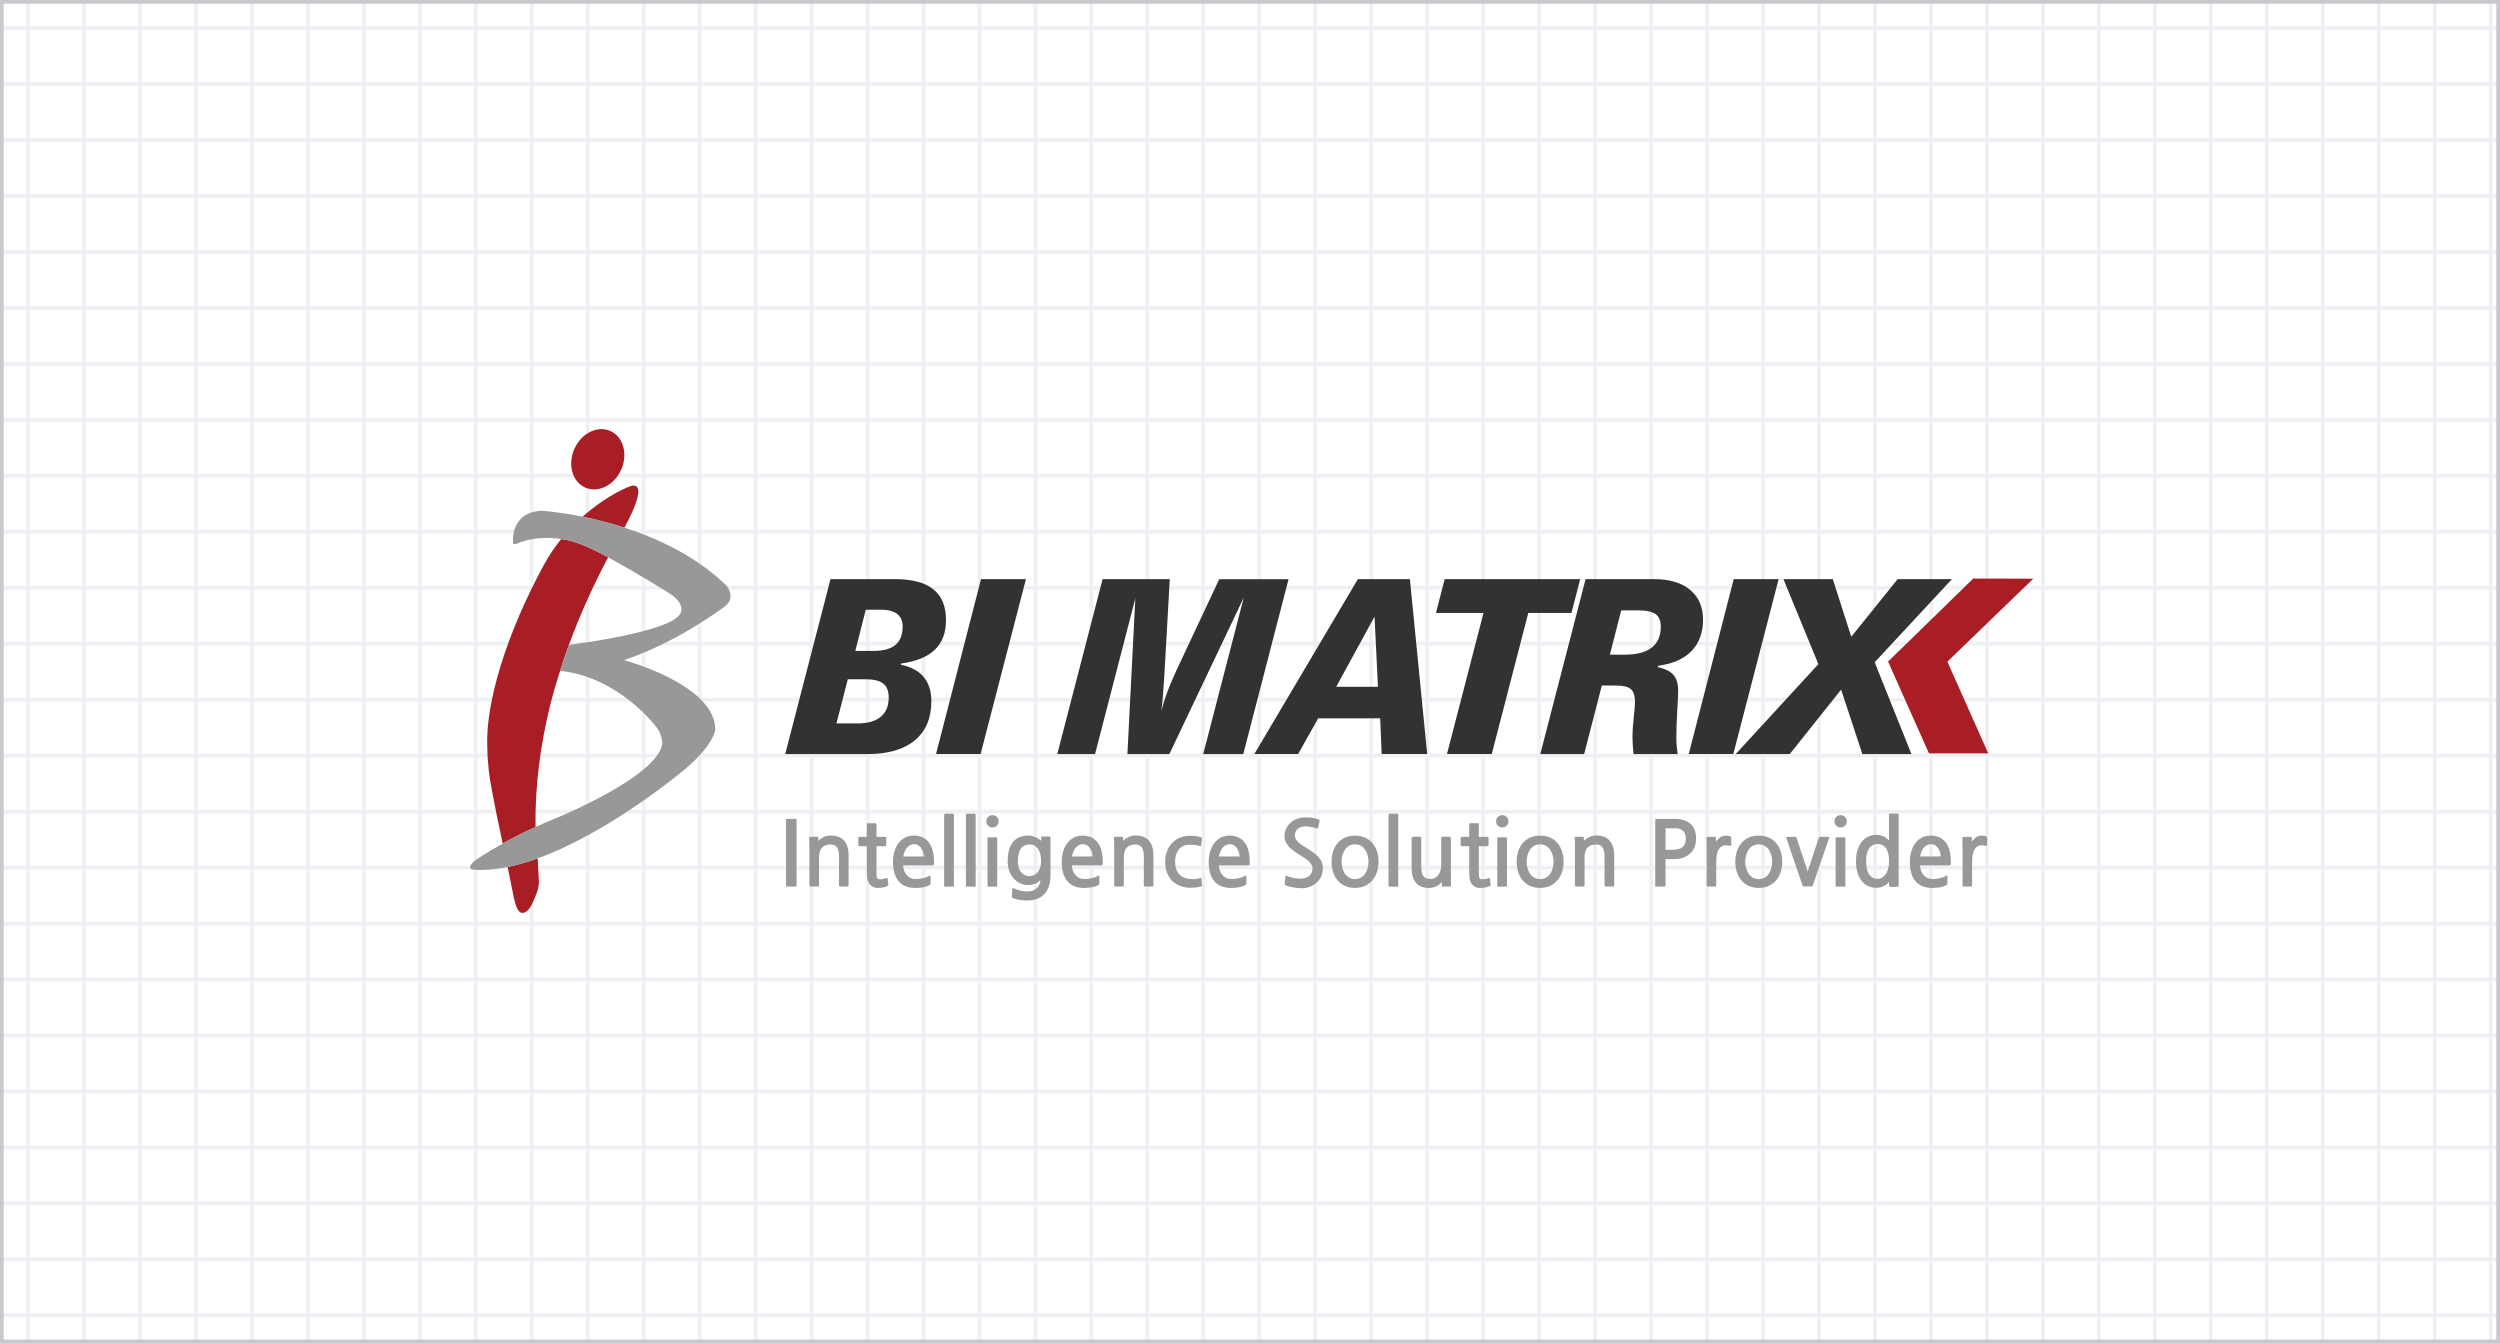
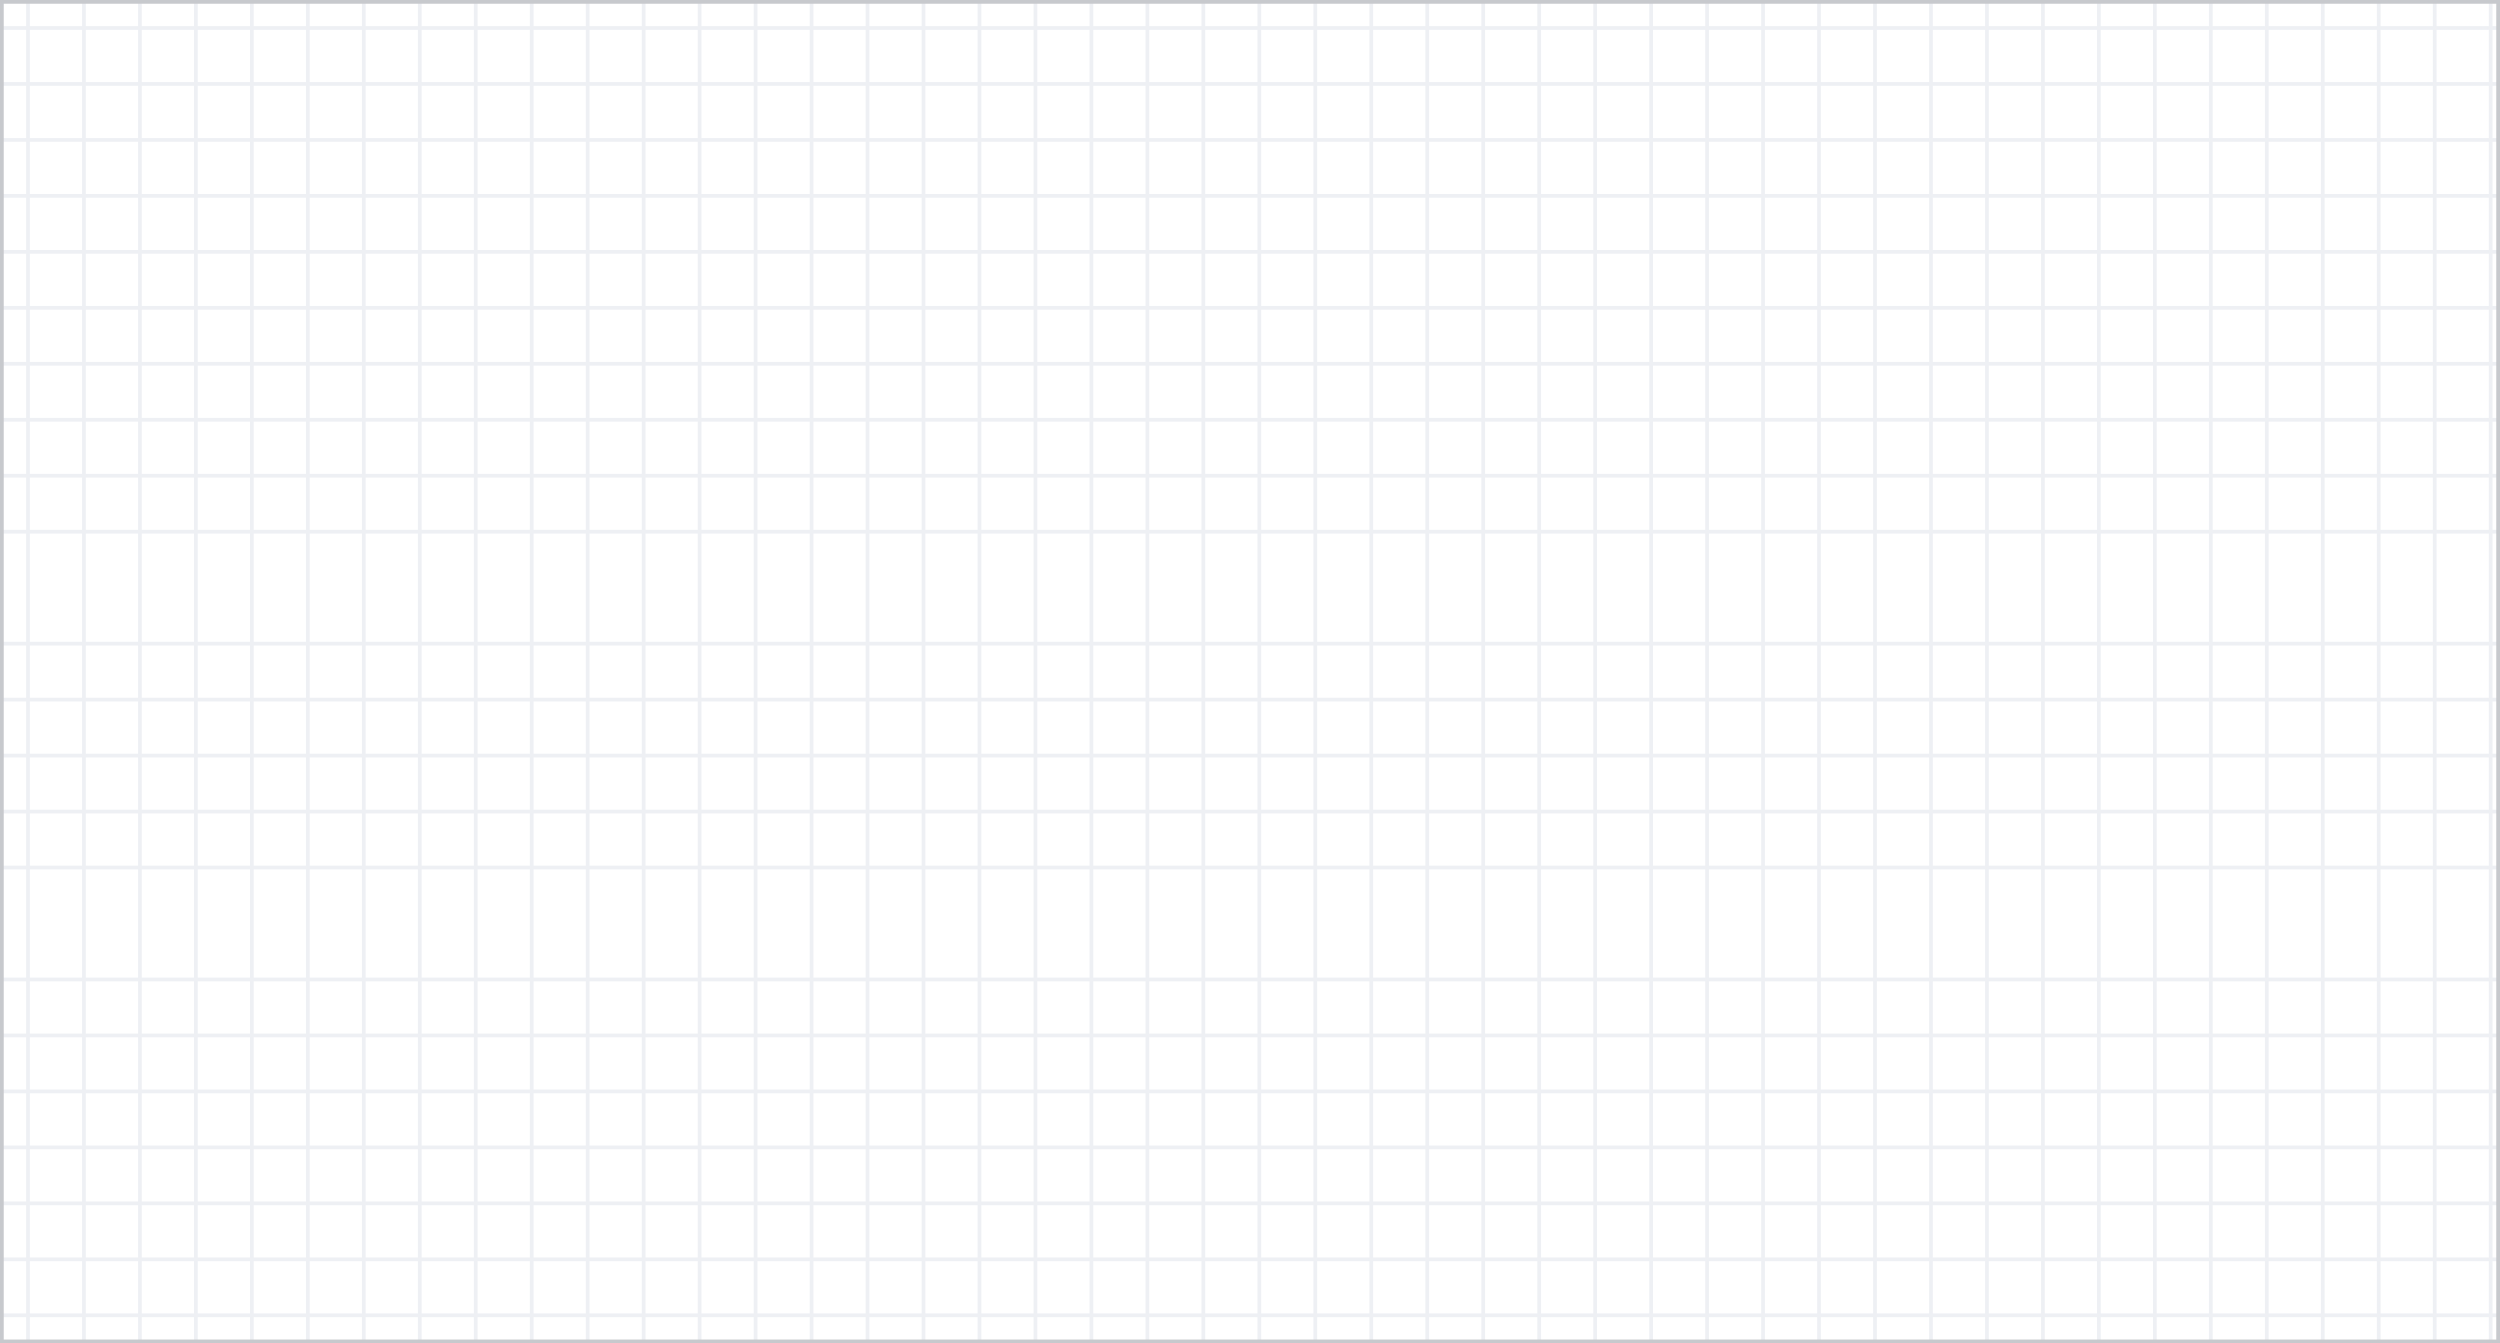
<svg xmlns="http://www.w3.org/2000/svg" width="670" height="360" viewBox="0 0 670 360" fill="none">
  <rect x="0" y="0" width="670" height="360" fill="#808080" stroke="none" />
  <g clip-path="url(#clip0_5260_58397)">
    <rect width="670" height="360" fill="white" />
    <rect x="7" width="1" height="360" fill="#EEF0F4" />
    <rect x="22" width="1" height="360" fill="#EEF0F4" />
    <rect x="37" width="1" height="360" fill="#EEF0F4" />
    <rect x="52" width="1" height="360" fill="#EEF0F4" />
    <rect x="67" width="1" height="360" fill="#EEF0F4" />
    <rect x="82" width="1" height="360" fill="#EEF0F4" />
    <rect x="97" width="1" height="360" fill="#EEF0F4" />
    <rect x="112" width="1" height="360" fill="#EEF0F4" />
    <rect x="127" width="1" height="360" fill="#EEF0F4" />
    <rect x="142" width="1" height="360" fill="#EEF0F4" />
    <rect x="157" width="1" height="360" fill="#EEF0F4" />
    <rect x="172" width="1" height="360" fill="#EEF0F4" />
    <rect x="187" width="1" height="360" fill="#EEF0F4" />
    <rect x="202" width="1" height="360" fill="#EEF0F4" />
    <rect x="217" width="1" height="360" fill="#EEF0F4" />
    <rect x="232" width="1" height="360" fill="#EEF0F4" />
    <rect x="247" width="1" height="360" fill="#EEF0F4" />
    <rect x="262" width="1" height="360" fill="#EEF0F4" />
    <rect x="277" width="1" height="360" fill="#EEF0F4" />
    <rect x="292" width="1" height="360" fill="#EEF0F4" />
    <rect x="307" width="1" height="360" fill="#EEF0F4" />
    <rect x="322" width="1" height="360" fill="#EEF0F4" />
    <rect x="337" width="1" height="360" fill="#EEF0F4" />
    <rect x="352" width="1" height="360" fill="#EEF0F4" />
    <rect x="367" width="1" height="360" fill="#EEF0F4" />
    <rect x="382" width="1" height="360" fill="#EEF0F4" />
    <rect x="397" width="1" height="360" fill="#EEF0F4" />
    <rect x="412" width="1" height="360" fill="#EEF0F4" />
    <rect x="427" width="1" height="360" fill="#EEF0F4" />
    <rect x="442" width="1" height="360" fill="#EEF0F4" />
    <rect x="457" width="1" height="360" fill="#EEF0F4" />
    <rect x="472" width="1" height="360" fill="#EEF0F4" />
    <rect x="487" width="1" height="360" fill="#EEF0F4" />
    <rect x="502" width="1" height="360" fill="#EEF0F4" />
    <rect x="517" width="1" height="360" fill="#EEF0F4" />
    <rect x="532" width="1" height="360" fill="#EEF0F4" />
    <rect x="547" width="1" height="360" fill="#EEF0F4" />
    <rect x="562" width="1" height="360" fill="#EEF0F4" />
    <rect x="577" width="1" height="360" fill="#EEF0F4" />
    <rect x="592" width="1" height="360" fill="#EEF0F4" />
    <rect x="607" width="1" height="360" fill="#EEF0F4" />
    <rect x="622" width="1" height="360" fill="#EEF0F4" />
    <rect x="637" width="1" height="360" fill="#EEF0F4" />
    <rect x="652" width="1" height="360" fill="#EEF0F4" />
    <rect x="667" width="1" height="360" fill="#EEF0F4" />
    <rect x="755" y="7" width="1" height="840" transform="rotate(90 755 7)" fill="#EEF0F4" />
    <rect x="755" y="22" width="1" height="840" transform="rotate(90 755 22)" fill="#EEF0F4" />
    <rect x="755" y="37" width="1" height="840" transform="rotate(90 755 37)" fill="#EEF0F4" />
    <rect x="755" y="52" width="1" height="840" transform="rotate(90 755 52)" fill="#EEF0F4" />
    <rect x="755" y="67" width="1" height="840" transform="rotate(90 755 67)" fill="#EEF0F4" />
    <rect x="755" y="82" width="1" height="840" transform="rotate(90 755 82)" fill="#EEF0F4" />
    <rect x="755" y="97" width="1" height="840" transform="rotate(90 755 97)" fill="#EEF0F4" />
    <rect x="755" y="112" width="1" height="840" transform="rotate(90 755 112)" fill="#EEF0F4" />
    <rect x="755" y="127" width="1" height="840" transform="rotate(90 755 127)" fill="#EEF0F4" />
    <rect x="755" y="142" width="1" height="840" transform="rotate(90 755 142)" fill="#EEF0F4" />
-     <rect x="755" y="157" width="1" height="840" transform="rotate(90 755 157)" fill="#EEF0F4" />
    <rect x="755" y="172" width="1" height="840" transform="rotate(90 755 172)" fill="#EEF0F4" />
    <rect x="755" y="187" width="1" height="840" transform="rotate(90 755 187)" fill="#EEF0F4" />
    <rect x="755" y="202" width="1" height="840" transform="rotate(90 755 202)" fill="#EEF0F4" />
    <rect x="755" y="217" width="1" height="840" transform="rotate(90 755 217)" fill="#EEF0F4" />
    <rect x="755" y="232" width="1" height="840" transform="rotate(90 755 232)" fill="#EEF0F4" />
-     <rect x="755" y="247" width="1" height="840" transform="rotate(90 755 247)" fill="#EEF0F4" />
    <rect x="755" y="262" width="1" height="840" transform="rotate(90 755 262)" fill="#EEF0F4" />
    <rect x="755" y="277" width="1" height="840" transform="rotate(90 755 277)" fill="#EEF0F4" />
    <rect x="755" y="292" width="1" height="840" transform="rotate(90 755 292)" fill="#EEF0F4" />
    <rect x="755" y="307" width="1" height="840" transform="rotate(90 755 307)" fill="#EEF0F4" />
    <rect x="755" y="322" width="1" height="840" transform="rotate(90 755 322)" fill="#EEF0F4" />
    <rect x="755" y="337" width="1" height="840" transform="rotate(90 755 337)" fill="#EEF0F4" />
    <rect x="755" y="352" width="1" height="840" transform="rotate(90 755 352)" fill="#EEF0F4" />
    <g clip-path="url(#clip1_5260_58397)">
      <path d="M528.823 155.053L506.004 177.298L516.968 201.919H532.86L521.896 177.334L544.923 155.089L528.823 155.053Z" fill="#A91E24" />
      <path d="M137.501 239.571C138.257 243.399 139.001 245.142 140.586 244.544C141.745 244.106 142.574 242.448 143.367 240.546C144.355 238.17 144.392 237.438 144.428 236.305C144.331 234.22 144.221 232.124 144.099 230.027C141.391 231.002 138.684 231.807 136.037 232.343C136.488 234.525 136.976 236.914 137.501 239.559V239.571Z" fill="#A91E24" />
      <path d="M170.94 130.895C170.647 130.115 169.915 129.944 168.769 130.371C166.464 131.224 161.378 133.808 156.121 138.476C159.426 139.147 163.268 140.085 167.354 141.414C170.293 135.917 171.501 132.394 170.952 130.907L170.94 130.895Z" fill="#A91E24" />
      <path d="M143.513 221.337C143.403 210.891 144.708 200.104 147.452 188.951C148.22 185.904 149.123 182.844 150.099 179.785C150.83 177.469 151.623 175.153 152.465 172.837C155.319 165.048 158.819 157.223 162.978 149.361C162.502 149.105 162.039 148.849 161.575 148.605C158.514 146.996 156.502 146.106 153.855 145.217C153.855 145.217 152.489 144.766 150.391 144.461C148.745 146.509 147.171 148.8 145.781 151.348C135.914 169.485 130.011 188.28 130.596 200.408C130.621 202.371 130.645 202.834 130.975 206.381C131.206 208.831 132.377 215.121 134.719 226.066C137.134 224.726 140.11 223.19 143.537 221.617C143.537 221.52 143.537 221.422 143.513 221.337Z" fill="#A91E24" />
      <path d="M194.653 156.893C186.628 149.104 176.407 144.326 167.345 141.401C163.271 140.085 159.43 139.134 156.112 138.463C149.575 137.135 145.135 136.879 145.135 136.879C136.647 137.293 137.488 145.362 137.488 145.362C137.769 146.289 138.647 145.643 138.647 145.643C142.916 143.851 147.404 144.022 150.38 144.46C152.478 144.777 153.844 145.216 153.844 145.216C156.49 146.106 158.503 146.984 161.564 148.605C162.003 148.836 162.479 149.092 162.967 149.36C170.492 153.444 179.432 159.026 179.432 159.026C183.603 161.72 182.493 164.036 182.493 164.036C181.212 168.765 158.527 172.044 152.465 172.836C151.612 175.152 150.831 177.468 150.099 179.784C166.077 181.491 175.919 194.886 175.919 194.886C177.407 196.739 177.493 199.055 177.493 199.055C176.931 207.77 149.672 218.984 149.672 218.984C147.477 219.862 145.44 220.751 143.525 221.629C140.098 223.201 137.135 224.737 134.707 226.078C129.914 228.747 127.231 230.661 127.231 230.661C124.633 232.977 126.902 233.075 126.902 233.075C129.792 233.282 132.866 233.001 136.025 232.368C138.671 231.831 141.367 231.027 144.086 230.052C163.772 222.933 183.786 205.978 183.786 205.978C191.579 199.311 191.714 195.411 191.714 195.411C191.433 183.319 167.235 176.92 167.235 176.92C182.115 171.922 194.494 162.33 194.494 162.33C197.324 159.782 194.628 156.905 194.628 156.905L194.653 156.893Z" fill="#989898" />
      <path d="M166.491 125.849C164.637 130.042 160.331 132.2 156.855 130.676C153.392 129.153 152.074 124.509 153.928 120.316C155.782 116.123 160.088 113.965 163.564 115.501C167.027 117.025 168.345 121.669 166.491 125.862V125.849Z" fill="#A91E24" />
      <path d="M210.44 202.076L222.575 155.209H239.882C244.444 155.209 247.859 156.111 250.127 157.927C252.396 159.743 253.53 162.486 253.53 166.179C253.53 169.555 252.542 172.2 250.554 174.114C248.566 176.028 245.553 177.271 241.504 177.82L241.394 178.137C244.114 178.685 246.163 179.782 247.541 181.428C248.92 183.073 249.603 185.231 249.603 187.924C249.603 192.459 248.127 195.945 245.175 198.407C242.224 200.857 237.992 202.088 232.479 202.088H210.428L210.44 202.076ZM224.173 193.873H229.893C232.589 193.873 234.638 193.275 236.052 192.093C237.467 190.911 238.175 189.192 238.175 186.925C238.175 185.206 237.687 183.975 236.699 183.195C235.711 182.427 234.113 182.037 231.906 182.037H227.21L224.173 193.86V193.873ZM229.222 174.443H234.089C236.735 174.443 238.699 173.907 239.98 172.834C241.26 171.762 241.907 170.128 241.907 167.922C241.907 166.411 241.419 165.289 240.443 164.534C239.467 163.778 238.004 163.4 236.065 163.4H232.028L229.222 174.443Z" fill="#323232" />
      <path d="M250.861 202.076L262.911 155.209H274.949L262.802 202.076H250.861Z" fill="#323232" />
-       <path d="M283.352 202.076L295.499 155.209H313.501L312.099 180.062C312.074 180.428 312.038 181.013 311.989 181.842C311.794 185.377 311.538 188.29 311.22 190.581C312.038 187.388 313.306 183.938 315.026 180.257L315.196 179.843L326.759 155.221H345.334L333.198 202.088H322.466L333.32 160.17L313.391 202.088H302.146L304.268 160.365L293.475 202.088H283.364L283.352 202.076Z" fill="#323232" />
      <path d="M336.164 202.076L363.911 155.209H377.851L382.486 202.076H370.29L369.887 192.507H353.276L347.897 202.076H336.164ZM358.105 184.06H369.29L368.375 165.253L358.105 184.06Z" fill="#323232" />
      <path d="M387.789 202.076L397.583 164.265H384.838L387.18 155.209H423.488L421.147 164.265H409.584L399.791 202.076H387.789Z" fill="#323232" />
      <path d="M412.803 202.076L424.938 155.209H443.33C447.441 155.209 450.648 156.172 452.953 158.086C455.259 159.999 456.417 162.669 456.417 166.082C456.417 169.494 455.38 172.359 453.307 174.492C451.234 176.625 448.258 177.929 444.379 178.417L444.27 178.795C446.258 179.221 447.672 179.916 448.502 180.891C449.331 181.866 449.746 183.292 449.746 185.182C449.746 186.011 449.66 187.802 449.502 190.569C449.343 193.336 449.258 195.676 449.258 197.602C449.258 198.236 449.282 198.931 449.343 199.687C449.404 200.442 449.49 201.235 449.624 202.088H437.781C437.683 201.174 437.61 200.345 437.574 199.577C437.525 198.809 437.501 198.09 437.501 197.42C437.501 196.103 437.61 194.409 437.842 192.325C438.074 190.24 438.184 188.814 438.184 188.058C438.184 186.486 437.818 185.377 437.098 184.719C436.378 184.06 435.073 183.731 433.207 183.731H429.292L424.548 202.088H412.815L412.803 202.076ZM431.463 175.443H435.549C438.696 175.443 441.062 174.809 442.672 173.553C444.282 172.298 445.087 170.445 445.087 167.983C445.087 166.398 444.623 165.265 443.721 164.595C442.806 163.924 441.22 163.583 438.952 163.583H434.488L431.451 175.443H431.463Z" fill="#323232" />
      <path d="M452.588 202.076L464.638 155.209H476.676L464.528 202.076H452.588Z" fill="#323232" />
      <path d="M465.174 202.076L487.323 177.99L477.956 155.209H491.189L496.141 170.652L508.569 155.209H523.119L502.41 177.49L512.264 202.088H499.117L493.421 184.828L479.651 202.088H465.174V202.076Z" fill="#323232" />
      <path d="M213.167 237.611H210.971C210.764 237.611 210.654 237.501 210.654 237.294V219.766C210.654 219.559 210.764 219.449 210.971 219.449H213.167C213.374 219.449 213.484 219.559 213.484 219.766V237.294C213.484 237.501 213.374 237.611 213.167 237.611Z" fill="#989898" />
      <path d="M225.144 237.584C225.058 237.584 224.997 237.547 224.936 237.474C224.875 237.401 224.851 237.328 224.851 237.243V229.588C224.851 228.43 224.668 227.601 224.314 227.089C223.948 226.577 223.387 226.321 222.619 226.321C221.558 226.321 220.777 226.614 220.265 227.199C219.753 227.784 219.509 228.637 219.509 229.734V237.267C219.509 237.474 219.411 237.584 219.216 237.584H217.216C217.131 237.584 217.07 237.547 217.009 237.474C216.948 237.401 216.923 237.328 216.923 237.243V227.662C216.923 227.052 216.923 226.467 216.911 225.907C216.911 225.346 216.887 224.907 216.85 224.578C216.814 224.371 216.935 224.261 217.192 224.261H219.094C219.265 224.261 219.338 224.322 219.314 224.456L219.289 225.334C219.692 224.944 220.168 224.615 220.729 224.334C221.29 224.054 221.936 223.92 222.68 223.92C224.217 223.92 225.4 224.371 226.205 225.285C227.01 226.187 227.424 227.503 227.424 229.222V237.267C227.424 237.474 227.327 237.584 227.132 237.584H225.131H225.144Z" fill="#989898" />
      <path d="M237.951 237.389C237.732 237.536 237.366 237.67 236.878 237.791C236.39 237.913 235.866 237.974 235.304 237.974C234.634 237.974 234.097 237.828 233.695 237.548C233.292 237.267 232.999 236.938 232.804 236.573C232.585 236.158 232.438 235.671 232.39 235.11C232.341 234.549 232.316 233.781 232.316 232.818V226.773H230.316C230.231 226.773 230.17 226.748 230.109 226.687C230.048 226.626 230.023 226.565 230.023 226.48V224.579C230.023 224.493 230.048 224.432 230.109 224.371C230.17 224.31 230.231 224.286 230.316 224.286H232.316V220.91C232.316 220.824 232.353 220.763 232.414 220.703C232.475 220.642 232.548 220.617 232.633 220.617H234.585C234.682 220.617 234.756 220.642 234.817 220.703C234.878 220.763 234.902 220.824 234.902 220.91V224.286H237.219C237.305 224.286 237.366 224.31 237.427 224.371C237.488 224.432 237.512 224.493 237.512 224.579V226.48C237.512 226.565 237.488 226.626 237.427 226.687C237.366 226.748 237.305 226.773 237.219 226.773H234.902V232.989C234.902 234.086 234.926 234.769 234.975 235.061C235.036 235.354 235.195 235.524 235.439 235.585C235.683 235.646 235.951 235.671 236.256 235.634C236.463 235.597 236.695 235.561 236.951 235.5C237.207 235.439 237.439 235.378 237.622 235.293C237.707 235.256 237.756 235.256 237.793 235.293C237.829 235.317 237.854 235.39 237.89 235.524L238.085 237.109C238.097 237.219 238.061 237.316 237.963 237.401L237.951 237.389Z" fill="#989898" />
      <path d="M250.293 231.537C250.293 231.671 250.257 231.757 250.183 231.83C250.11 231.891 250.037 231.927 249.952 231.927H242.024C242.109 233 242.439 233.877 243.036 234.56C243.634 235.243 244.439 235.584 245.476 235.584C246 235.584 246.61 235.511 247.281 235.377C247.951 235.243 248.573 234.999 249.135 234.67C249.244 234.609 249.317 234.609 249.354 234.694C249.391 234.779 249.403 234.877 249.403 235.011V236.669C249.403 236.815 249.378 236.925 249.33 237.01C249.281 237.095 249.183 237.168 249.037 237.254C248.561 237.51 247.988 237.693 247.342 237.802C246.695 237.912 246.024 237.973 245.354 237.973C243.366 237.973 241.853 237.376 240.841 236.181C239.816 234.987 239.316 233.231 239.316 230.915C239.316 230.05 239.426 229.197 239.658 228.368C239.877 227.539 240.219 226.783 240.682 226.125C241.146 225.467 241.719 224.943 242.426 224.541C243.134 224.138 243.963 223.943 244.927 223.943C245.89 223.943 246.732 224.126 247.415 224.492C248.098 224.858 248.659 225.357 249.086 225.991C249.525 226.613 249.83 227.344 250.025 228.185C250.22 229.026 250.318 229.916 250.318 230.855C250.318 230.964 250.318 231.098 250.305 231.245C250.305 231.391 250.305 231.488 250.305 231.561L250.293 231.537ZM245.012 226.235C244.573 226.235 244.195 226.332 243.853 226.527C243.512 226.722 243.231 226.966 242.988 227.271C242.744 227.576 242.548 227.929 242.402 228.331C242.256 228.734 242.146 229.136 242.073 229.538H247.586C247.586 229.221 247.537 228.868 247.427 228.478C247.317 228.088 247.171 227.734 246.951 227.405C246.744 227.076 246.476 226.796 246.159 226.576C245.841 226.357 245.451 226.235 245 226.235H245.012Z" fill="#989898" />
      <path d="M253.303 237.634C253.133 237.634 253.035 237.536 253.035 237.341V218.363C253.035 218.278 253.06 218.217 253.121 218.156C253.182 218.095 253.242 218.07 253.328 218.07H255.352C255.438 218.07 255.499 218.095 255.56 218.156C255.621 218.217 255.645 218.278 255.645 218.363V237.341C255.645 237.426 255.621 237.487 255.56 237.548C255.499 237.609 255.438 237.634 255.352 237.634H253.303Z" fill="#989898" />
      <path d="M259.134 237.634C258.963 237.634 258.865 237.536 258.865 237.341V218.363C258.865 218.278 258.89 218.217 258.951 218.156C259.012 218.095 259.073 218.07 259.158 218.07H261.183C261.268 218.07 261.329 218.095 261.39 218.156C261.451 218.217 261.475 218.278 261.475 218.363V237.341C261.475 237.426 261.451 237.487 261.39 237.548C261.329 237.609 261.268 237.634 261.183 237.634H259.134Z" fill="#989898" />
-       <path d="M265.977 221.762C265.513 221.762 265.123 221.604 264.806 221.287C264.489 220.97 264.33 220.592 264.33 220.129C264.33 219.666 264.489 219.263 264.806 218.947C265.123 218.617 265.513 218.459 265.977 218.459C266.44 218.459 266.83 218.617 267.16 218.947C267.477 219.276 267.635 219.666 267.635 220.129C267.635 220.592 267.477 220.97 267.16 221.287C266.843 221.604 266.44 221.762 265.977 221.762ZM264.94 237.632C264.855 237.632 264.794 237.608 264.733 237.547C264.672 237.486 264.647 237.425 264.647 237.34V224.675C264.647 224.59 264.672 224.529 264.733 224.468C264.794 224.407 264.855 224.383 264.94 224.383H266.965C267.05 224.383 267.111 224.407 267.172 224.468C267.233 224.529 267.257 224.59 267.257 224.675V237.34C267.257 237.425 267.233 237.486 267.172 237.547C267.111 237.608 267.05 237.632 266.965 237.632H264.94Z" fill="#989898" />
      <path d="M275.319 241.339C274.673 241.339 274.039 241.291 273.417 241.205C272.795 241.12 272.172 240.962 271.563 240.73C271.416 240.645 271.319 240.584 271.258 240.535C271.197 240.486 271.172 240.401 271.172 240.291L271.294 238.341C271.331 238.036 271.489 237.951 271.77 238.097C272.319 238.365 272.904 238.573 273.538 238.707C274.173 238.841 274.77 238.914 275.331 238.914C276.38 238.914 277.21 238.646 277.819 238.097C278.441 237.549 278.771 236.805 278.82 235.854C278.405 236.305 277.917 236.635 277.344 236.866C276.783 237.086 276.222 237.207 275.685 237.207C274.88 237.207 274.136 237.049 273.441 236.732C272.746 236.415 272.16 235.989 271.66 235.428C271.16 234.879 270.77 234.209 270.489 233.441C270.209 232.673 270.062 231.832 270.062 230.918C270.062 228.541 270.538 226.786 271.502 225.64C272.453 224.494 273.831 223.934 275.612 223.934C275.929 223.934 276.258 223.97 276.588 224.055C276.917 224.141 277.234 224.238 277.539 224.372C277.844 224.506 278.124 224.653 278.38 224.823C278.637 224.994 278.856 225.177 279.051 225.36L279.027 224.519C279.015 224.397 279.027 224.299 279.051 224.251C279.088 224.202 279.185 224.177 279.344 224.177H281.247C281.442 224.177 281.539 224.299 281.539 224.543V234.489C281.539 236.659 281.015 238.341 279.954 239.536C278.893 240.73 277.344 241.327 275.307 241.327L275.319 241.339ZM275.929 226.31C274.917 226.31 274.148 226.676 273.599 227.42C273.063 228.163 272.794 229.333 272.794 230.93C272.794 231.54 272.88 232.088 273.038 232.563C273.197 233.051 273.417 233.453 273.697 233.782C273.978 234.111 274.295 234.367 274.661 234.538C275.026 234.709 275.405 234.806 275.807 234.806C276.258 234.806 276.673 234.721 277.063 234.538C277.454 234.355 277.783 234.099 278.076 233.77C278.368 233.429 278.588 233.027 278.759 232.539C278.929 232.064 279.015 231.503 279.015 230.881C279.015 229.419 278.746 228.297 278.198 227.493C277.649 226.7 276.892 226.298 275.929 226.298V226.31Z" fill="#989898" />
      <path d="M295.518 231.537C295.518 231.671 295.481 231.757 295.408 231.83C295.335 231.891 295.262 231.927 295.176 231.927H287.249C287.334 233 287.663 233.877 288.261 234.56C288.859 235.243 289.664 235.584 290.7 235.584C291.225 235.584 291.834 235.511 292.505 235.377C293.176 235.243 293.798 234.999 294.359 234.67C294.469 234.609 294.542 234.609 294.579 234.694C294.615 234.779 294.627 234.877 294.627 235.011V236.669C294.627 236.815 294.603 236.925 294.554 237.01C294.505 237.095 294.408 237.168 294.262 237.254C293.774 237.51 293.213 237.693 292.566 237.802C291.92 237.912 291.249 237.973 290.578 237.973C288.59 237.973 287.078 237.376 286.066 236.181C285.041 234.987 284.541 233.231 284.541 230.915C284.541 230.05 284.651 229.197 284.883 228.368C285.102 227.539 285.444 226.783 285.907 226.125C286.37 225.467 286.944 224.943 287.651 224.541C288.358 224.138 289.188 223.943 290.151 223.943C291.115 223.943 291.956 224.126 292.639 224.492C293.322 224.858 293.883 225.357 294.31 225.991C294.749 226.613 295.054 227.344 295.249 228.185C295.445 229.026 295.542 229.916 295.542 230.855C295.542 230.964 295.542 231.098 295.53 231.245C295.53 231.391 295.53 231.488 295.53 231.561L295.518 231.537ZM290.237 226.235C289.798 226.235 289.42 226.332 289.078 226.527C288.737 226.722 288.456 226.966 288.212 227.271C287.968 227.576 287.773 227.929 287.627 228.331C287.48 228.734 287.371 229.136 287.297 229.538H292.81C292.81 229.221 292.761 228.868 292.652 228.478C292.542 228.088 292.396 227.734 292.176 227.405C291.969 227.076 291.7 226.796 291.383 226.576C291.066 226.357 290.676 226.235 290.225 226.235H290.237Z" fill="#989898" />
      <path d="M306.836 237.584C306.75 237.584 306.689 237.547 306.628 237.474C306.567 237.401 306.543 237.328 306.543 237.243V229.588C306.543 228.43 306.36 227.601 305.994 227.089C305.628 226.577 305.067 226.321 304.299 226.321C303.238 226.321 302.457 226.614 301.945 227.199C301.433 227.784 301.189 228.637 301.189 229.734V237.267C301.189 237.474 301.091 237.584 300.896 237.584H298.896C298.81 237.584 298.749 237.547 298.688 237.474C298.627 237.401 298.603 237.328 298.603 237.243V227.662C298.603 227.052 298.603 226.467 298.591 225.907C298.591 225.346 298.566 224.907 298.53 224.578C298.493 224.371 298.615 224.261 298.871 224.261H300.774C300.945 224.261 301.018 224.322 300.993 224.456L300.969 225.334C301.372 224.944 301.847 224.615 302.42 224.334C302.981 224.054 303.628 223.92 304.372 223.92C305.909 223.92 307.092 224.371 307.897 225.285C308.702 226.187 309.116 227.503 309.116 229.222V237.267C309.116 237.474 309.019 237.584 308.824 237.584H306.823H306.836Z" fill="#989898" />
      <path d="M321.874 237.559C321.692 237.62 321.484 237.68 321.228 237.729C320.972 237.778 320.691 237.815 320.399 237.851C320.106 237.888 319.789 237.9 319.46 237.912C319.13 237.912 318.813 237.912 318.508 237.9C317.496 237.839 316.606 237.62 315.825 237.242C315.044 236.864 314.386 236.376 313.861 235.767C313.337 235.157 312.934 234.438 312.666 233.609C312.398 232.78 312.264 231.891 312.264 230.928C312.264 229.916 312.422 228.99 312.752 228.136C313.069 227.283 313.52 226.552 314.118 225.93C314.703 225.309 315.41 224.833 316.228 224.492C317.045 224.151 317.959 223.992 318.972 223.992C319.472 223.992 319.972 224.017 320.472 224.078C320.972 224.138 321.472 224.248 321.948 224.407C322.009 224.419 322.057 224.455 322.094 224.504C322.131 224.553 322.131 224.65 322.118 224.797L321.899 226.454C321.887 226.564 321.85 226.649 321.789 226.698C321.728 226.747 321.631 226.759 321.484 226.723C321.13 226.588 320.716 226.503 320.24 226.454C319.764 226.406 319.325 226.381 318.899 226.381C317.594 226.381 316.606 226.796 315.935 227.637C315.264 228.478 314.922 229.575 314.922 230.94C314.922 232.305 315.24 233.317 315.874 234.121C316.508 234.926 317.423 235.401 318.63 235.547C319.74 235.681 320.728 235.608 321.594 235.328C321.752 235.267 321.85 235.255 321.899 235.304C321.935 235.352 321.972 235.425 321.984 235.523L322.106 237.181C322.118 237.315 322.106 237.4 322.106 237.461C322.082 237.522 322.009 237.559 321.874 237.595V237.559Z" fill="#989898" />
      <path d="M334.908 231.537C334.908 231.671 334.872 231.757 334.799 231.83C334.725 231.891 334.652 231.927 334.567 231.927H326.639C326.725 233 327.054 233.877 327.652 234.56C328.249 235.243 329.054 235.584 330.091 235.584C330.615 235.584 331.225 235.511 331.896 235.377C332.567 235.243 333.189 234.999 333.75 234.67C333.86 234.609 333.933 234.609 333.969 234.694C334.006 234.779 334.018 234.877 334.018 235.011V236.669C334.018 236.815 333.994 236.925 333.945 237.01C333.896 237.095 333.799 237.168 333.652 237.254C333.164 237.51 332.603 237.693 331.957 237.802C331.31 237.912 330.64 237.973 329.969 237.973C327.981 237.973 326.468 237.376 325.456 236.181C324.432 234.987 323.932 233.231 323.932 230.915C323.932 230.05 324.041 229.197 324.273 228.368C324.493 227.539 324.834 226.783 325.298 226.125C325.761 225.467 326.334 224.943 327.042 224.541C327.749 224.138 328.578 223.943 329.542 223.943C330.506 223.943 331.347 224.126 332.03 224.492C332.713 224.858 333.274 225.357 333.701 225.991C334.14 226.613 334.445 227.344 334.64 228.185C334.835 229.026 334.933 229.916 334.933 230.855C334.933 230.964 334.933 231.098 334.933 231.245C334.933 231.391 334.933 231.488 334.933 231.561L334.908 231.537ZM329.627 226.235C329.188 226.235 328.81 226.332 328.469 226.527C328.127 226.722 327.847 226.966 327.603 227.271C327.359 227.576 327.164 227.929 327.017 228.331C326.859 228.734 326.761 229.136 326.688 229.538H332.201C332.201 229.221 332.152 228.868 332.042 228.478C331.945 228.088 331.786 227.734 331.579 227.405C331.371 227.076 331.103 226.796 330.786 226.576C330.469 226.357 330.079 226.235 329.627 226.235Z" fill="#989898" />
      <path d="M353.097 236.306C352.682 236.757 352.145 237.135 351.499 237.452C350.853 237.769 350.157 237.952 349.438 238.012C349.048 238.049 348.621 238.049 348.145 238.012C347.669 237.976 347.218 237.927 346.767 237.854C346.328 237.781 345.925 237.696 345.559 237.61C345.194 237.525 344.937 237.44 344.779 237.354C344.535 237.245 344.389 237.159 344.34 237.098C344.291 237.037 344.279 236.928 344.315 236.745L344.486 234.965C344.498 234.831 344.547 234.758 344.608 234.721C344.669 234.685 344.791 234.721 344.974 234.795C345.169 234.88 345.437 234.965 345.791 235.075C346.145 235.185 346.535 235.27 346.974 235.343C347.413 235.416 347.84 235.465 348.291 235.477C348.743 235.489 349.133 235.465 349.487 235.38C349.95 235.27 350.328 235.124 350.621 234.929C350.914 234.746 351.133 234.526 351.304 234.283C351.475 234.039 351.584 233.759 351.658 233.466C351.719 233.173 351.755 232.857 351.755 232.54C351.755 232.235 351.56 231.82 351.17 231.284C350.779 230.76 350.206 230.272 349.474 229.834C348.572 229.297 347.791 228.81 347.133 228.347C346.474 227.896 345.937 227.432 345.511 226.981C345.084 226.53 344.767 226.067 344.559 225.58C344.352 225.092 344.242 224.568 344.242 223.995C344.242 223.337 344.389 222.703 344.669 222.106C344.95 221.509 345.34 220.972 345.828 220.533C346.316 220.082 346.901 219.729 347.584 219.461C348.267 219.193 349.023 219.059 349.84 219.059C350.658 219.059 351.365 219.107 351.902 219.217C352.438 219.327 352.902 219.449 353.292 219.595C353.463 219.656 353.572 219.729 353.621 219.802C353.658 219.875 353.67 219.973 353.621 220.082L353.304 221.618C353.268 221.801 353.219 221.911 353.146 221.984C353.072 222.045 352.95 222.045 352.767 221.984C352.524 221.899 352.267 221.825 351.975 221.752C351.682 221.679 351.389 221.618 351.084 221.57C350.779 221.521 350.487 221.484 350.206 221.472C349.926 221.46 349.67 221.472 349.45 221.496C348.548 221.643 347.926 221.935 347.56 222.374C347.194 222.813 347.023 223.373 347.023 224.044C347.023 224.446 347.23 224.885 347.645 225.385C348.06 225.872 348.669 226.36 349.474 226.847C350.487 227.457 351.316 228.005 351.963 228.481C352.609 228.956 353.121 229.419 353.499 229.87C353.877 230.309 354.146 230.76 354.292 231.211C354.438 231.662 354.524 232.15 354.524 232.686C354.524 234.1 354.048 235.307 353.109 236.294L353.097 236.306Z" fill="#989898" />
      <path d="M367.942 235.755C367.369 236.474 366.674 237.022 365.869 237.4C365.064 237.778 364.161 237.961 363.149 237.961C362.137 237.961 361.21 237.778 360.429 237.412C359.636 237.047 358.99 236.535 358.453 235.901C357.929 235.255 357.526 234.511 357.258 233.658C356.99 232.805 356.855 231.903 356.855 230.94C356.855 229.977 356.99 229.075 357.258 228.222C357.526 227.368 357.917 226.625 358.453 225.991C358.978 225.357 359.636 224.858 360.417 224.492C361.197 224.126 362.112 223.943 363.149 223.943C364.186 223.943 365.088 224.126 365.869 224.492C366.661 224.858 367.32 225.357 367.844 225.991C368.369 226.625 368.771 227.368 369.04 228.222C369.308 229.075 369.442 229.977 369.442 230.94C369.442 231.903 369.308 232.768 369.052 233.597C368.796 234.426 368.43 235.145 367.942 235.755ZM363.149 226.284C362.527 226.284 361.978 226.418 361.527 226.698C361.063 226.966 360.697 227.332 360.405 227.771C360.112 228.21 359.905 228.709 359.758 229.258C359.612 229.806 359.539 230.367 359.539 230.928C359.539 231.488 359.612 232.049 359.758 232.598C359.905 233.146 360.124 233.658 360.405 234.097C360.697 234.548 361.063 234.901 361.527 235.182C361.978 235.45 362.527 235.596 363.149 235.596C363.771 235.596 364.32 235.462 364.771 235.182C365.222 234.913 365.6 234.548 365.893 234.097C366.186 233.646 366.405 233.146 366.539 232.598C366.686 232.049 366.759 231.488 366.759 230.928C366.759 230.367 366.686 229.831 366.539 229.282C366.393 228.734 366.174 228.234 365.893 227.783C365.6 227.344 365.234 226.978 364.771 226.698C364.307 226.418 363.771 226.271 363.149 226.271V226.284Z" fill="#989898" />
      <path d="M372.391 237.634C372.221 237.634 372.123 237.536 372.123 237.341V218.363C372.123 218.278 372.147 218.217 372.208 218.156C372.269 218.095 372.33 218.07 372.416 218.07H374.44C374.526 218.07 374.587 218.095 374.648 218.156C374.709 218.217 374.733 218.278 374.733 218.363V237.341C374.733 237.426 374.709 237.487 374.648 237.548C374.587 237.609 374.526 237.634 374.44 237.634H372.391Z" fill="#989898" />
      <path d="M386.661 237.585C386.575 237.585 386.514 237.56 386.453 237.524C386.392 237.487 386.38 237.426 386.392 237.341V236.378C385.978 236.89 385.465 237.292 384.868 237.56C384.27 237.841 383.636 237.975 382.977 237.975C381.416 237.975 380.258 237.512 379.477 236.597C378.709 235.683 378.318 234.379 378.318 232.673V224.603C378.318 224.518 378.343 224.445 378.404 224.372C378.465 224.299 378.526 224.262 378.611 224.262H380.587C380.672 224.262 380.733 224.299 380.806 224.384C380.867 224.469 380.904 224.543 380.904 224.628V232.283C380.904 233.489 381.099 234.342 381.489 234.83C381.88 235.33 382.465 235.574 383.234 235.574C384.099 235.574 384.819 235.244 385.392 234.586C385.966 233.928 386.246 232.953 386.246 231.649V224.591C386.246 224.506 386.27 224.433 386.331 224.36C386.392 224.287 386.453 224.25 386.539 224.25H388.539C388.624 224.25 388.685 224.299 388.746 224.384C388.807 224.469 388.832 224.555 388.832 224.64V234.464C388.832 234.964 388.832 235.452 388.856 235.939C388.868 236.415 388.88 236.866 388.88 237.268C388.88 237.475 388.795 237.585 388.612 237.585H386.661Z" fill="#989898" />
      <path d="M399.361 237.389C399.141 237.536 398.775 237.67 398.288 237.791C397.8 237.913 397.275 237.974 396.714 237.974C396.043 237.974 395.507 237.828 395.104 237.548C394.702 237.267 394.409 236.938 394.214 236.573C393.994 236.158 393.848 235.671 393.811 235.11C393.763 234.549 393.738 233.781 393.738 232.818V226.773H391.738C391.653 226.773 391.592 226.748 391.531 226.687C391.47 226.626 391.445 226.565 391.445 226.48V224.579C391.445 224.493 391.47 224.432 391.531 224.371C391.592 224.31 391.653 224.286 391.738 224.286H393.738V220.91C393.738 220.824 393.775 220.763 393.836 220.703C393.897 220.642 393.97 220.617 394.055 220.617H396.007C396.104 220.617 396.178 220.642 396.239 220.703C396.3 220.763 396.324 220.824 396.324 220.91V224.286H398.641C398.727 224.286 398.788 224.31 398.849 224.371C398.91 224.432 398.934 224.493 398.934 224.579V226.48C398.934 226.565 398.91 226.626 398.849 226.687C398.788 226.748 398.727 226.773 398.641 226.773H396.324V232.989C396.324 234.086 396.348 234.769 396.397 235.061C396.458 235.354 396.617 235.524 396.848 235.585C397.092 235.646 397.361 235.671 397.666 235.634C397.873 235.597 398.105 235.561 398.361 235.5C398.617 235.439 398.836 235.378 399.031 235.293C399.117 235.256 399.166 235.256 399.202 235.293C399.239 235.317 399.263 235.39 399.3 235.524L399.495 237.109C399.507 237.219 399.471 237.316 399.373 237.401L399.361 237.389Z" fill="#989898" />
      <path d="M402.591 221.762C402.128 221.762 401.738 221.604 401.421 221.287C401.103 220.97 400.957 220.592 400.957 220.129C400.957 219.666 401.116 219.263 401.421 218.947C401.738 218.617 402.128 218.459 402.591 218.459C403.055 218.459 403.445 218.617 403.774 218.947C404.092 219.276 404.262 219.666 404.262 220.129C404.262 220.592 404.104 220.97 403.774 221.287C403.457 221.604 403.055 221.762 402.591 221.762ZM401.555 237.632C401.469 237.632 401.408 237.608 401.347 237.547C401.286 237.486 401.262 237.425 401.262 237.34V224.675C401.262 224.59 401.286 224.529 401.347 224.468C401.408 224.407 401.469 224.383 401.555 224.383H403.579C403.665 224.383 403.726 224.407 403.787 224.468C403.848 224.529 403.872 224.59 403.872 224.675V237.34C403.872 237.425 403.848 237.486 403.787 237.547C403.726 237.608 403.665 237.632 403.579 237.632H401.555Z" fill="#989898" />
      <path d="M417.542 235.755C416.968 236.474 416.273 237.022 415.468 237.4C414.663 237.778 413.761 237.961 412.748 237.961C411.736 237.961 410.809 237.778 410.029 237.412C409.236 237.047 408.589 236.535 408.053 235.901C407.528 235.255 407.126 234.511 406.858 233.658C406.589 232.805 406.455 231.903 406.455 230.94C406.455 229.977 406.589 229.075 406.858 228.222C407.126 227.368 407.516 226.625 408.053 225.991C408.577 225.357 409.236 224.858 410.016 224.492C410.797 224.126 411.712 223.943 412.748 223.943C413.785 223.943 414.688 224.126 415.468 224.492C416.261 224.858 416.92 225.357 417.444 225.991C417.969 226.625 418.371 227.368 418.639 228.222C418.908 229.075 419.042 229.977 419.042 230.94C419.042 231.903 418.908 232.768 418.652 233.597C418.395 234.426 418.029 235.145 417.542 235.755ZM412.748 226.284C412.126 226.284 411.578 226.418 411.126 226.698C410.663 226.966 410.297 227.332 410.004 227.771C409.712 228.21 409.492 228.709 409.358 229.258C409.211 229.806 409.138 230.367 409.138 230.928C409.138 231.488 409.211 232.049 409.358 232.598C409.504 233.146 409.724 233.658 410.004 234.097C410.297 234.548 410.663 234.901 411.126 235.182C411.578 235.45 412.126 235.596 412.748 235.596C413.37 235.596 413.919 235.462 414.371 235.182C414.822 234.913 415.2 234.548 415.493 234.097C415.785 233.646 415.993 233.146 416.139 232.598C416.285 232.049 416.359 231.488 416.359 230.928C416.359 230.367 416.285 229.831 416.139 229.282C415.993 228.734 415.773 228.234 415.493 227.783C415.2 227.344 414.834 226.978 414.371 226.698C413.907 226.418 413.37 226.271 412.748 226.271V226.284Z" fill="#989898" />
      <path d="M430.31 237.584C430.224 237.584 430.163 237.547 430.102 237.474C430.041 237.401 430.017 237.328 430.017 237.243V229.588C430.017 228.43 429.834 227.601 429.468 227.089C429.102 226.577 428.541 226.321 427.773 226.321C426.712 226.321 425.931 226.614 425.419 227.199C424.907 227.784 424.663 228.637 424.663 229.734V237.267C424.663 237.474 424.565 237.584 424.37 237.584H422.37C422.284 237.584 422.223 237.547 422.162 237.474C422.102 237.401 422.077 237.328 422.077 237.243V227.662C422.077 227.052 422.077 226.467 422.077 225.907C422.077 225.346 422.053 224.907 422.016 224.578C421.98 224.371 422.102 224.261 422.358 224.261H424.26C424.431 224.261 424.504 224.322 424.48 224.456L424.455 225.334C424.858 224.944 425.334 224.615 425.907 224.334C426.468 224.054 427.114 223.92 427.858 223.92C429.395 223.92 430.578 224.371 431.383 225.285C432.188 226.187 432.603 227.503 432.603 229.222V237.267C432.603 237.474 432.505 237.584 432.31 237.584H430.31Z" fill="#989898" />
      <path d="M446.362 230.236V237.294C446.362 237.501 446.252 237.611 446.045 237.611H443.898C443.703 237.611 443.605 237.501 443.605 237.294V219.742C443.605 219.656 443.63 219.595 443.691 219.535C443.752 219.474 443.813 219.449 443.898 219.449H448.765C450.545 219.449 451.96 219.888 452.997 220.753C454.033 221.619 454.546 222.972 454.546 224.8C454.546 225.678 454.399 226.47 454.094 227.153C453.802 227.835 453.375 228.408 452.838 228.859C452.302 229.31 451.667 229.664 450.936 229.895C450.204 230.127 449.411 230.249 448.533 230.249H446.337L446.362 230.236ZM446.362 221.985V227.738H448.313C449.387 227.738 450.24 227.506 450.862 227.055C451.484 226.604 451.801 225.836 451.801 224.776C451.801 223.862 451.558 223.167 451.057 222.691C450.557 222.216 449.911 221.985 449.106 221.985H446.362Z" fill="#989898" />
      <path d="M463.633 226.699C463.316 226.614 463.036 226.565 462.792 226.541C462.548 226.516 462.34 226.516 462.17 226.541C461.694 226.638 461.304 226.845 460.999 227.15C460.706 227.467 460.474 227.833 460.328 228.247C460.169 228.662 460.072 229.113 460.023 229.6C459.974 230.075 459.95 230.539 459.95 230.977V237.243C459.95 237.462 459.852 237.584 459.657 237.584H457.657C457.486 237.584 457.389 237.462 457.389 237.218V227.516C457.389 227.004 457.389 226.492 457.364 225.98C457.352 225.468 457.34 225.017 457.34 224.627C457.34 224.481 457.364 224.395 457.413 224.347C457.462 224.31 457.547 224.286 457.657 224.286H459.657C459.767 224.286 459.84 224.298 459.852 224.334C459.865 224.371 459.877 224.42 459.877 224.505V225.578C459.986 225.383 460.133 225.188 460.328 224.993C460.511 224.798 460.718 224.627 460.926 224.468C461.145 224.31 461.365 224.188 461.584 224.103C461.804 224.018 462.023 223.969 462.206 223.969C462.511 223.969 462.792 223.969 463.036 223.969C463.279 223.969 463.548 224.066 463.816 224.225C463.902 224.261 463.95 224.31 463.962 224.383C463.975 224.456 463.987 224.529 463.987 224.59V226.394C463.987 226.455 463.962 226.528 463.914 226.614C463.865 226.699 463.767 226.723 463.621 226.687L463.633 226.699Z" fill="#989898" />
      <path d="M476.145 235.755C475.572 236.474 474.877 237.022 474.072 237.4C473.267 237.778 472.364 237.961 471.352 237.961C470.34 237.961 469.413 237.778 468.632 237.412C467.839 237.047 467.193 236.535 466.656 235.901C466.132 235.255 465.729 234.511 465.461 233.658C465.193 232.805 465.059 231.903 465.059 230.94C465.059 229.977 465.193 229.075 465.461 228.222C465.729 227.368 466.12 226.625 466.656 225.991C467.181 225.357 467.839 224.858 468.62 224.492C469.401 224.126 470.315 223.943 471.352 223.943C472.389 223.943 473.291 224.126 474.072 224.492C474.865 224.858 475.523 225.357 476.048 225.991C476.572 226.625 476.974 227.368 477.243 228.222C477.511 229.075 477.645 229.977 477.645 230.94C477.645 231.903 477.511 232.768 477.255 233.597C476.999 234.426 476.633 235.145 476.145 235.755ZM471.34 226.284C470.718 226.284 470.169 226.418 469.718 226.698C469.254 226.966 468.888 227.332 468.596 227.771C468.303 228.21 468.095 228.709 467.949 229.258C467.803 229.806 467.73 230.367 467.73 230.928C467.73 231.488 467.803 232.049 467.949 232.598C468.095 233.146 468.315 233.658 468.596 234.097C468.888 234.548 469.254 234.901 469.718 235.182C470.169 235.45 470.718 235.596 471.34 235.596C471.962 235.596 472.511 235.462 472.962 235.182C473.413 234.913 473.791 234.548 474.084 234.097C474.377 233.646 474.584 233.146 474.73 232.598C474.877 232.049 474.95 231.488 474.95 230.928C474.95 230.367 474.877 229.831 474.73 229.282C474.584 228.734 474.364 228.234 474.084 227.783C473.791 227.344 473.425 226.978 472.962 226.698C472.498 226.418 471.962 226.271 471.34 226.271V226.284Z" fill="#989898" />
      <path d="M485.683 237.522C485.683 237.522 485.585 237.559 485.488 237.559H483.414C483.317 237.559 483.256 237.559 483.207 237.522C483.171 237.498 483.134 237.437 483.097 237.34L478.719 224.553C478.682 224.468 478.682 224.407 478.719 224.358C478.755 224.31 478.853 224.285 479.036 224.285H481.134C481.219 224.285 481.28 224.285 481.329 224.322C481.378 224.346 481.414 224.395 481.451 224.48L484.463 233.573L487.451 224.48C487.488 224.395 487.525 224.346 487.586 224.322C487.647 224.297 487.708 224.285 487.793 224.285H489.915C490.086 224.285 490.196 224.31 490.232 224.358C490.269 224.407 490.269 224.468 490.232 224.553L485.805 237.34C485.768 237.437 485.744 237.498 485.707 237.522H485.683Z" fill="#989898" />
      <path d="M493.271 221.762C492.808 221.762 492.417 221.604 492.1 221.287C491.783 220.97 491.637 220.592 491.637 220.129C491.637 219.666 491.795 219.263 492.1 218.947C492.417 218.617 492.808 218.459 493.271 218.459C493.735 218.459 494.125 218.617 494.454 218.947C494.771 219.276 494.942 219.666 494.942 220.129C494.942 220.592 494.783 220.97 494.454 221.287C494.137 221.604 493.735 221.762 493.271 221.762ZM492.234 237.632C492.149 237.632 492.088 237.608 492.027 237.547C491.966 237.486 491.942 237.425 491.942 237.34V224.675C491.942 224.59 491.966 224.529 492.027 224.468C492.088 224.407 492.149 224.383 492.234 224.383H494.259C494.344 224.383 494.405 224.407 494.466 224.468C494.527 224.529 494.552 224.59 494.552 224.675V237.34C494.552 237.425 494.527 237.486 494.466 237.547C494.405 237.608 494.344 237.632 494.259 237.632H492.234Z" fill="#989898" />
      <path d="M506.617 237.658C506.373 237.658 506.251 237.524 506.251 237.268V236.354C505.934 236.805 505.458 237.183 504.836 237.487C504.214 237.792 503.58 237.938 502.933 237.938C502.067 237.938 501.287 237.78 500.604 237.451C499.921 237.122 499.347 236.646 498.872 236.037C498.396 235.415 498.042 234.672 497.786 233.794C497.53 232.916 497.408 231.917 497.408 230.808C497.408 229.699 497.542 228.76 497.798 227.882C498.055 227.005 498.421 226.273 498.896 225.664C499.372 225.055 499.945 224.579 500.628 224.25C501.311 223.909 502.079 223.75 502.933 223.75C503.58 223.75 504.177 223.884 504.75 224.14C505.324 224.396 505.824 224.762 506.251 225.225V218.338C506.251 218.204 506.275 218.131 506.312 218.082C506.348 218.046 506.421 218.021 506.543 218.021H508.519C508.727 218.021 508.836 218.131 508.836 218.338V237.292C508.836 237.426 508.8 237.512 508.714 237.585C508.629 237.646 508.544 237.682 508.446 237.682H506.617V237.658ZM503.202 226.188C502.201 226.188 501.445 226.59 500.909 227.407C500.384 228.212 500.116 229.345 500.116 230.808C500.116 232.38 500.384 233.55 500.933 234.343C501.482 235.123 502.238 235.525 503.202 235.525C503.616 235.525 504.019 235.427 504.385 235.208C504.75 235.001 505.08 234.696 505.36 234.294C505.641 233.892 505.86 233.404 506.019 232.819C506.177 232.234 506.263 231.563 506.263 230.808C506.263 229.26 505.994 228.102 505.458 227.334C504.921 226.578 504.165 226.188 503.202 226.188Z" fill="#989898" />
      <path d="M522.811 231.537C522.811 231.671 522.774 231.757 522.701 231.83C522.628 231.891 522.555 231.927 522.469 231.927H514.542C514.627 233 514.956 233.877 515.554 234.56C516.152 235.243 516.956 235.584 517.993 235.584C518.518 235.584 519.127 235.511 519.798 235.377C520.469 235.243 521.091 234.999 521.652 234.67C521.762 234.609 521.835 234.609 521.872 234.694C521.908 234.779 521.92 234.877 521.92 235.011V236.669C521.92 236.815 521.896 236.925 521.847 237.01C521.798 237.095 521.701 237.168 521.555 237.254C521.067 237.51 520.506 237.693 519.859 237.802C519.213 237.912 518.542 237.973 517.871 237.973C515.883 237.973 514.371 237.376 513.359 236.181C512.334 234.987 511.834 233.231 511.834 230.915C511.834 230.05 511.944 229.197 512.175 228.368C512.395 227.539 512.737 226.783 513.2 226.125C513.663 225.467 514.237 224.943 514.944 224.541C515.651 224.138 516.481 223.943 517.444 223.943C518.408 223.943 519.249 224.126 519.932 224.492C520.615 224.858 521.176 225.357 521.603 225.991C522.042 226.613 522.347 227.344 522.542 228.185C522.738 229.026 522.835 229.916 522.835 230.855C522.835 230.964 522.835 231.098 522.835 231.245C522.835 231.391 522.835 231.488 522.835 231.561L522.811 231.537ZM517.53 226.235C517.091 226.235 516.713 226.332 516.371 226.527C516.03 226.722 515.749 226.966 515.505 227.271C515.261 227.576 515.066 227.929 514.92 228.331C514.761 228.734 514.664 229.136 514.59 229.538H520.103C520.103 229.221 520.054 228.868 519.945 228.478C519.847 228.088 519.688 227.734 519.481 227.405C519.274 227.076 519.005 226.796 518.688 226.576C518.371 226.357 517.981 226.235 517.53 226.235Z" fill="#989898" />
      <path d="M532.202 226.699C531.884 226.614 531.604 226.565 531.36 226.541C531.116 226.516 530.909 226.516 530.738 226.541C530.262 226.638 529.872 226.845 529.567 227.15C529.274 227.467 529.043 227.833 528.896 228.247C528.738 228.662 528.64 229.113 528.591 229.6C528.543 230.075 528.518 230.539 528.518 230.977V237.243C528.518 237.462 528.421 237.584 528.226 237.584H526.225C526.055 237.584 525.957 237.462 525.957 237.218V227.516C525.957 227.004 525.957 226.492 525.933 225.98C525.92 225.468 525.908 225.017 525.908 224.627C525.908 224.481 525.933 224.395 525.981 224.347C526.03 224.31 526.116 224.286 526.225 224.286H528.226C528.335 224.286 528.408 224.298 528.421 224.334C528.433 224.371 528.445 224.42 528.445 224.505V225.578C528.555 225.383 528.701 225.188 528.896 224.993C529.079 224.798 529.287 224.627 529.494 224.468C529.713 224.31 529.933 224.188 530.153 224.103C530.372 224.018 530.592 223.969 530.775 223.969C531.079 223.969 531.36 223.969 531.604 223.969C531.848 223.969 532.116 224.066 532.385 224.225C532.47 224.261 532.519 224.31 532.531 224.383C532.543 224.456 532.555 224.529 532.555 224.59V226.394C532.555 226.455 532.531 226.528 532.482 226.614C532.433 226.699 532.336 226.723 532.189 226.687L532.202 226.699Z" fill="#989898" />
    </g>
  </g>
  <rect x="0.5" y="0.5" width="669" height="359" stroke="#C7C9CD" />
  <defs>
    <clipPath id="clip0_5260_58397">
      <rect width="670" height="360" fill="white" />
    </clipPath>
    <clipPath id="clip1_5260_58397">
-       <rect width="418.923" height="129.667" fill="white" transform="translate(126 115)" />
-     </clipPath>
+       </clipPath>
  </defs>
</svg>